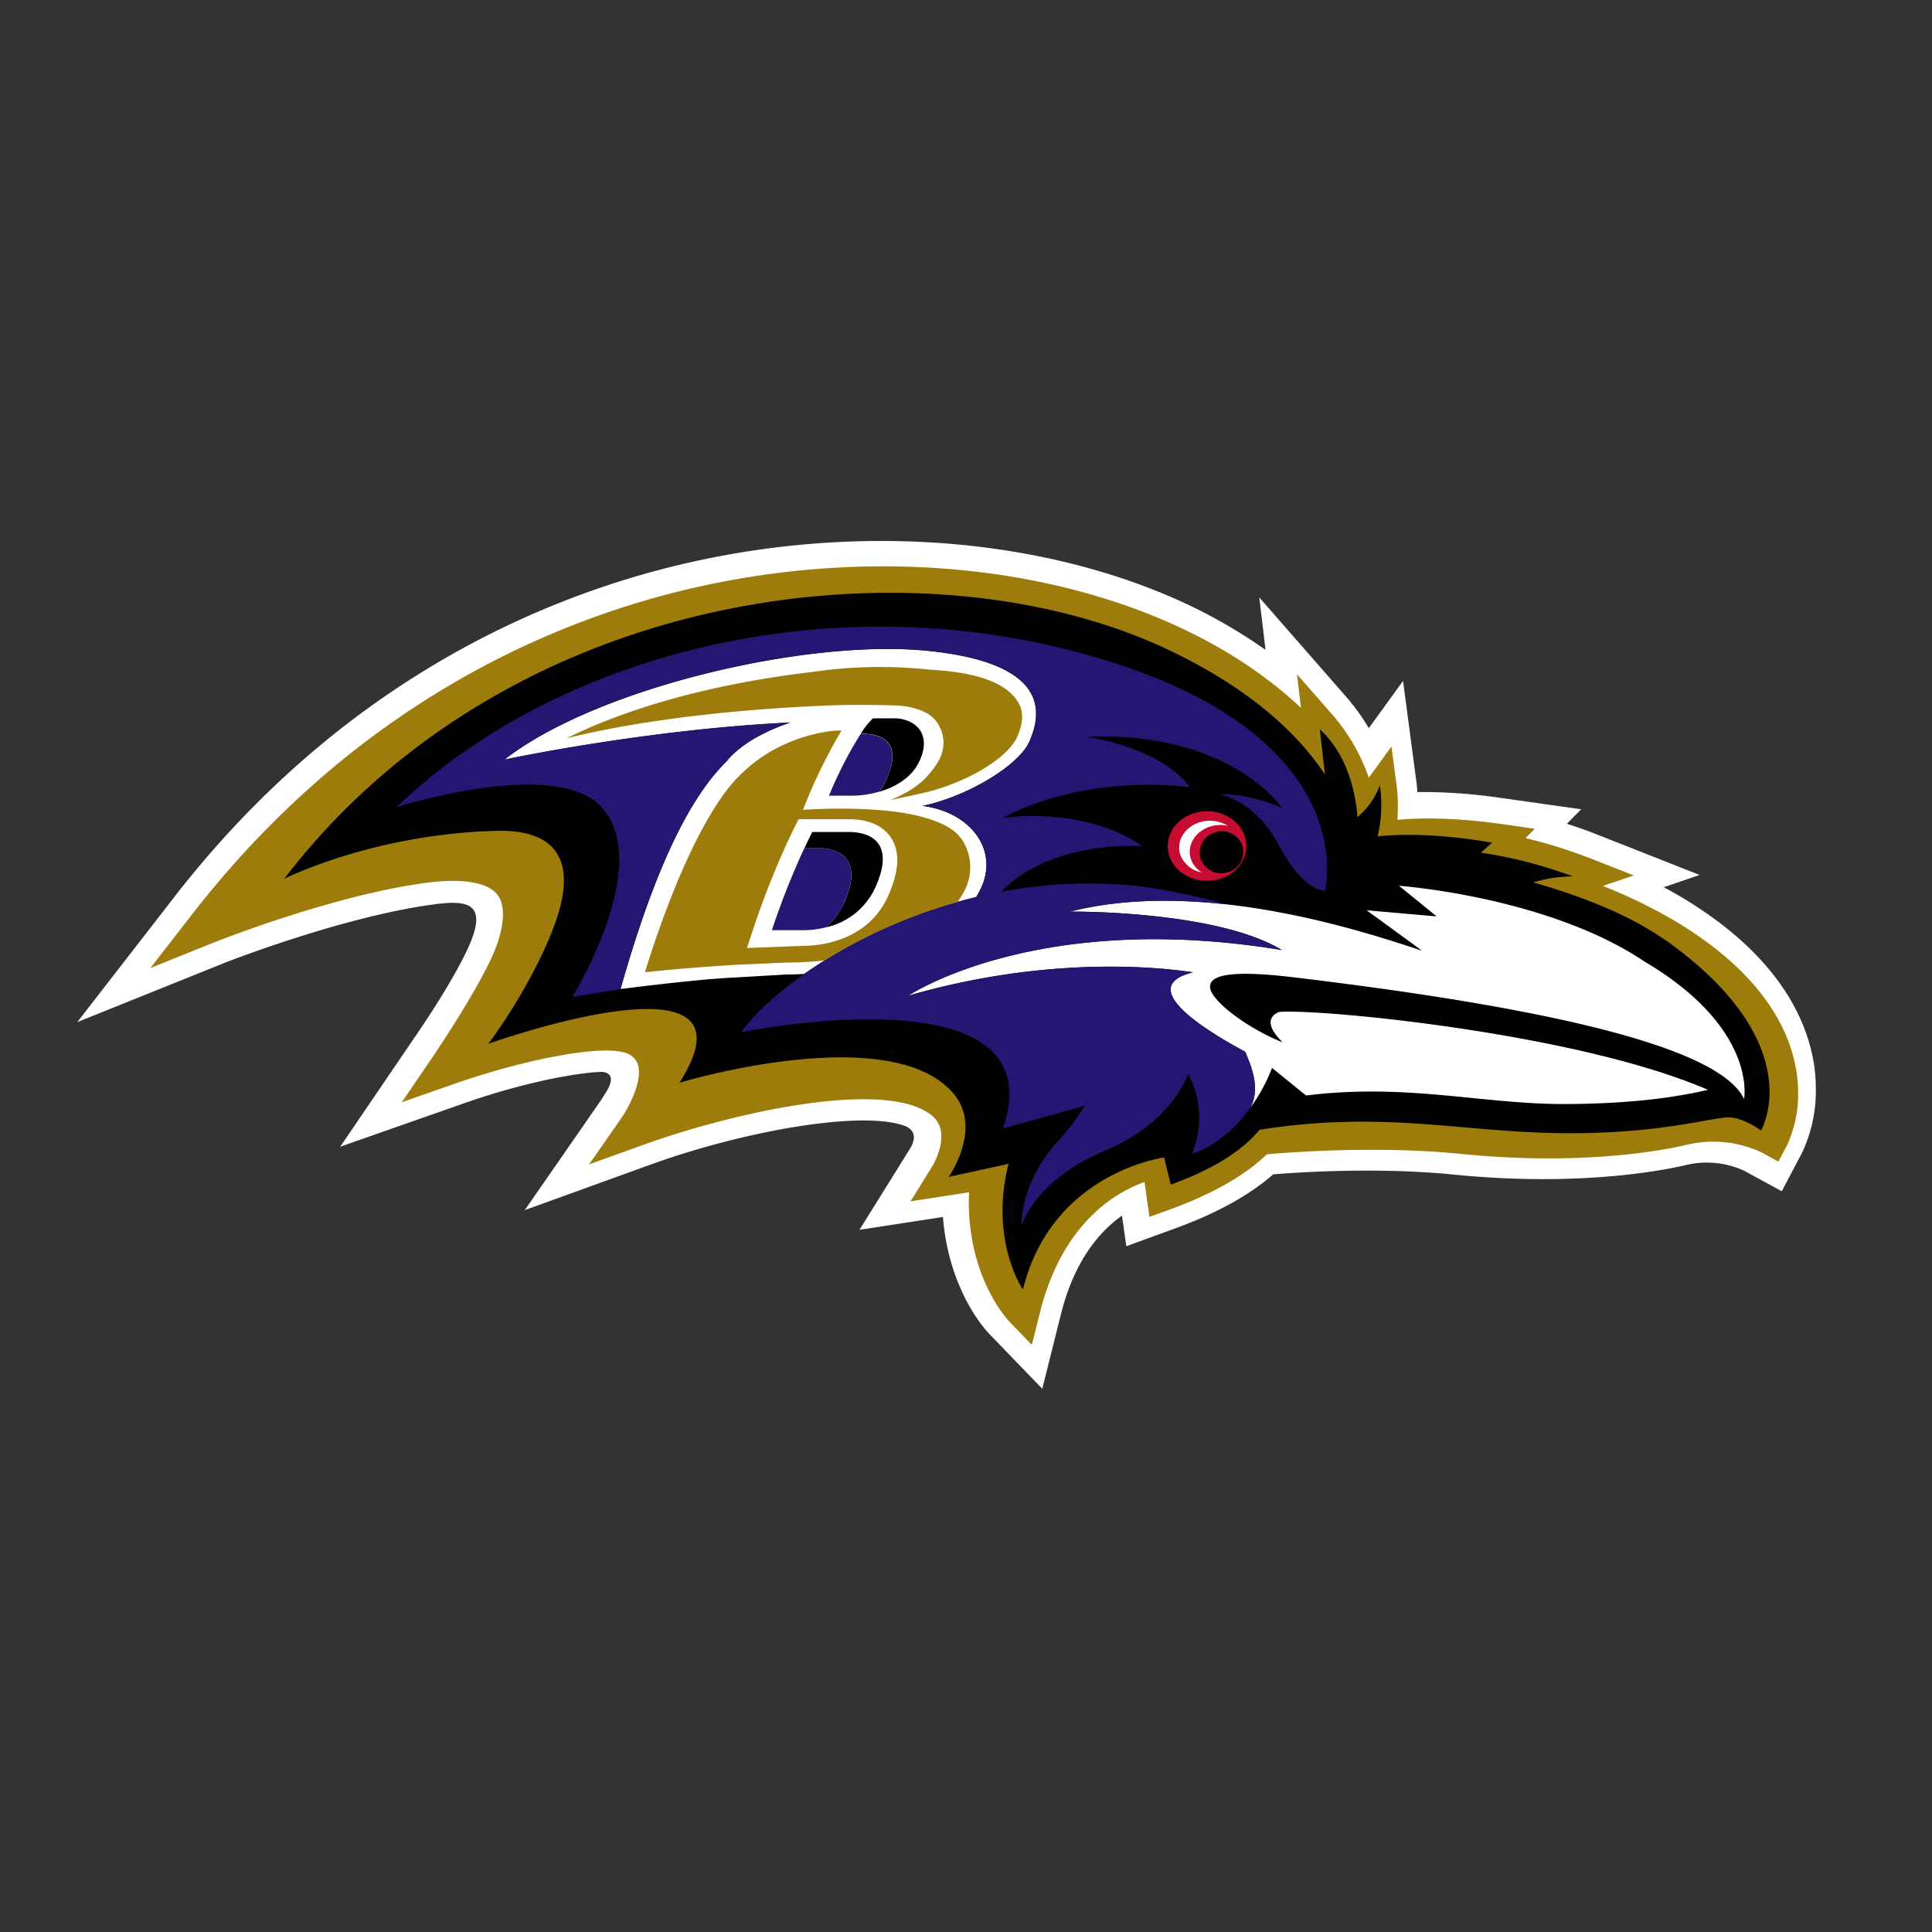
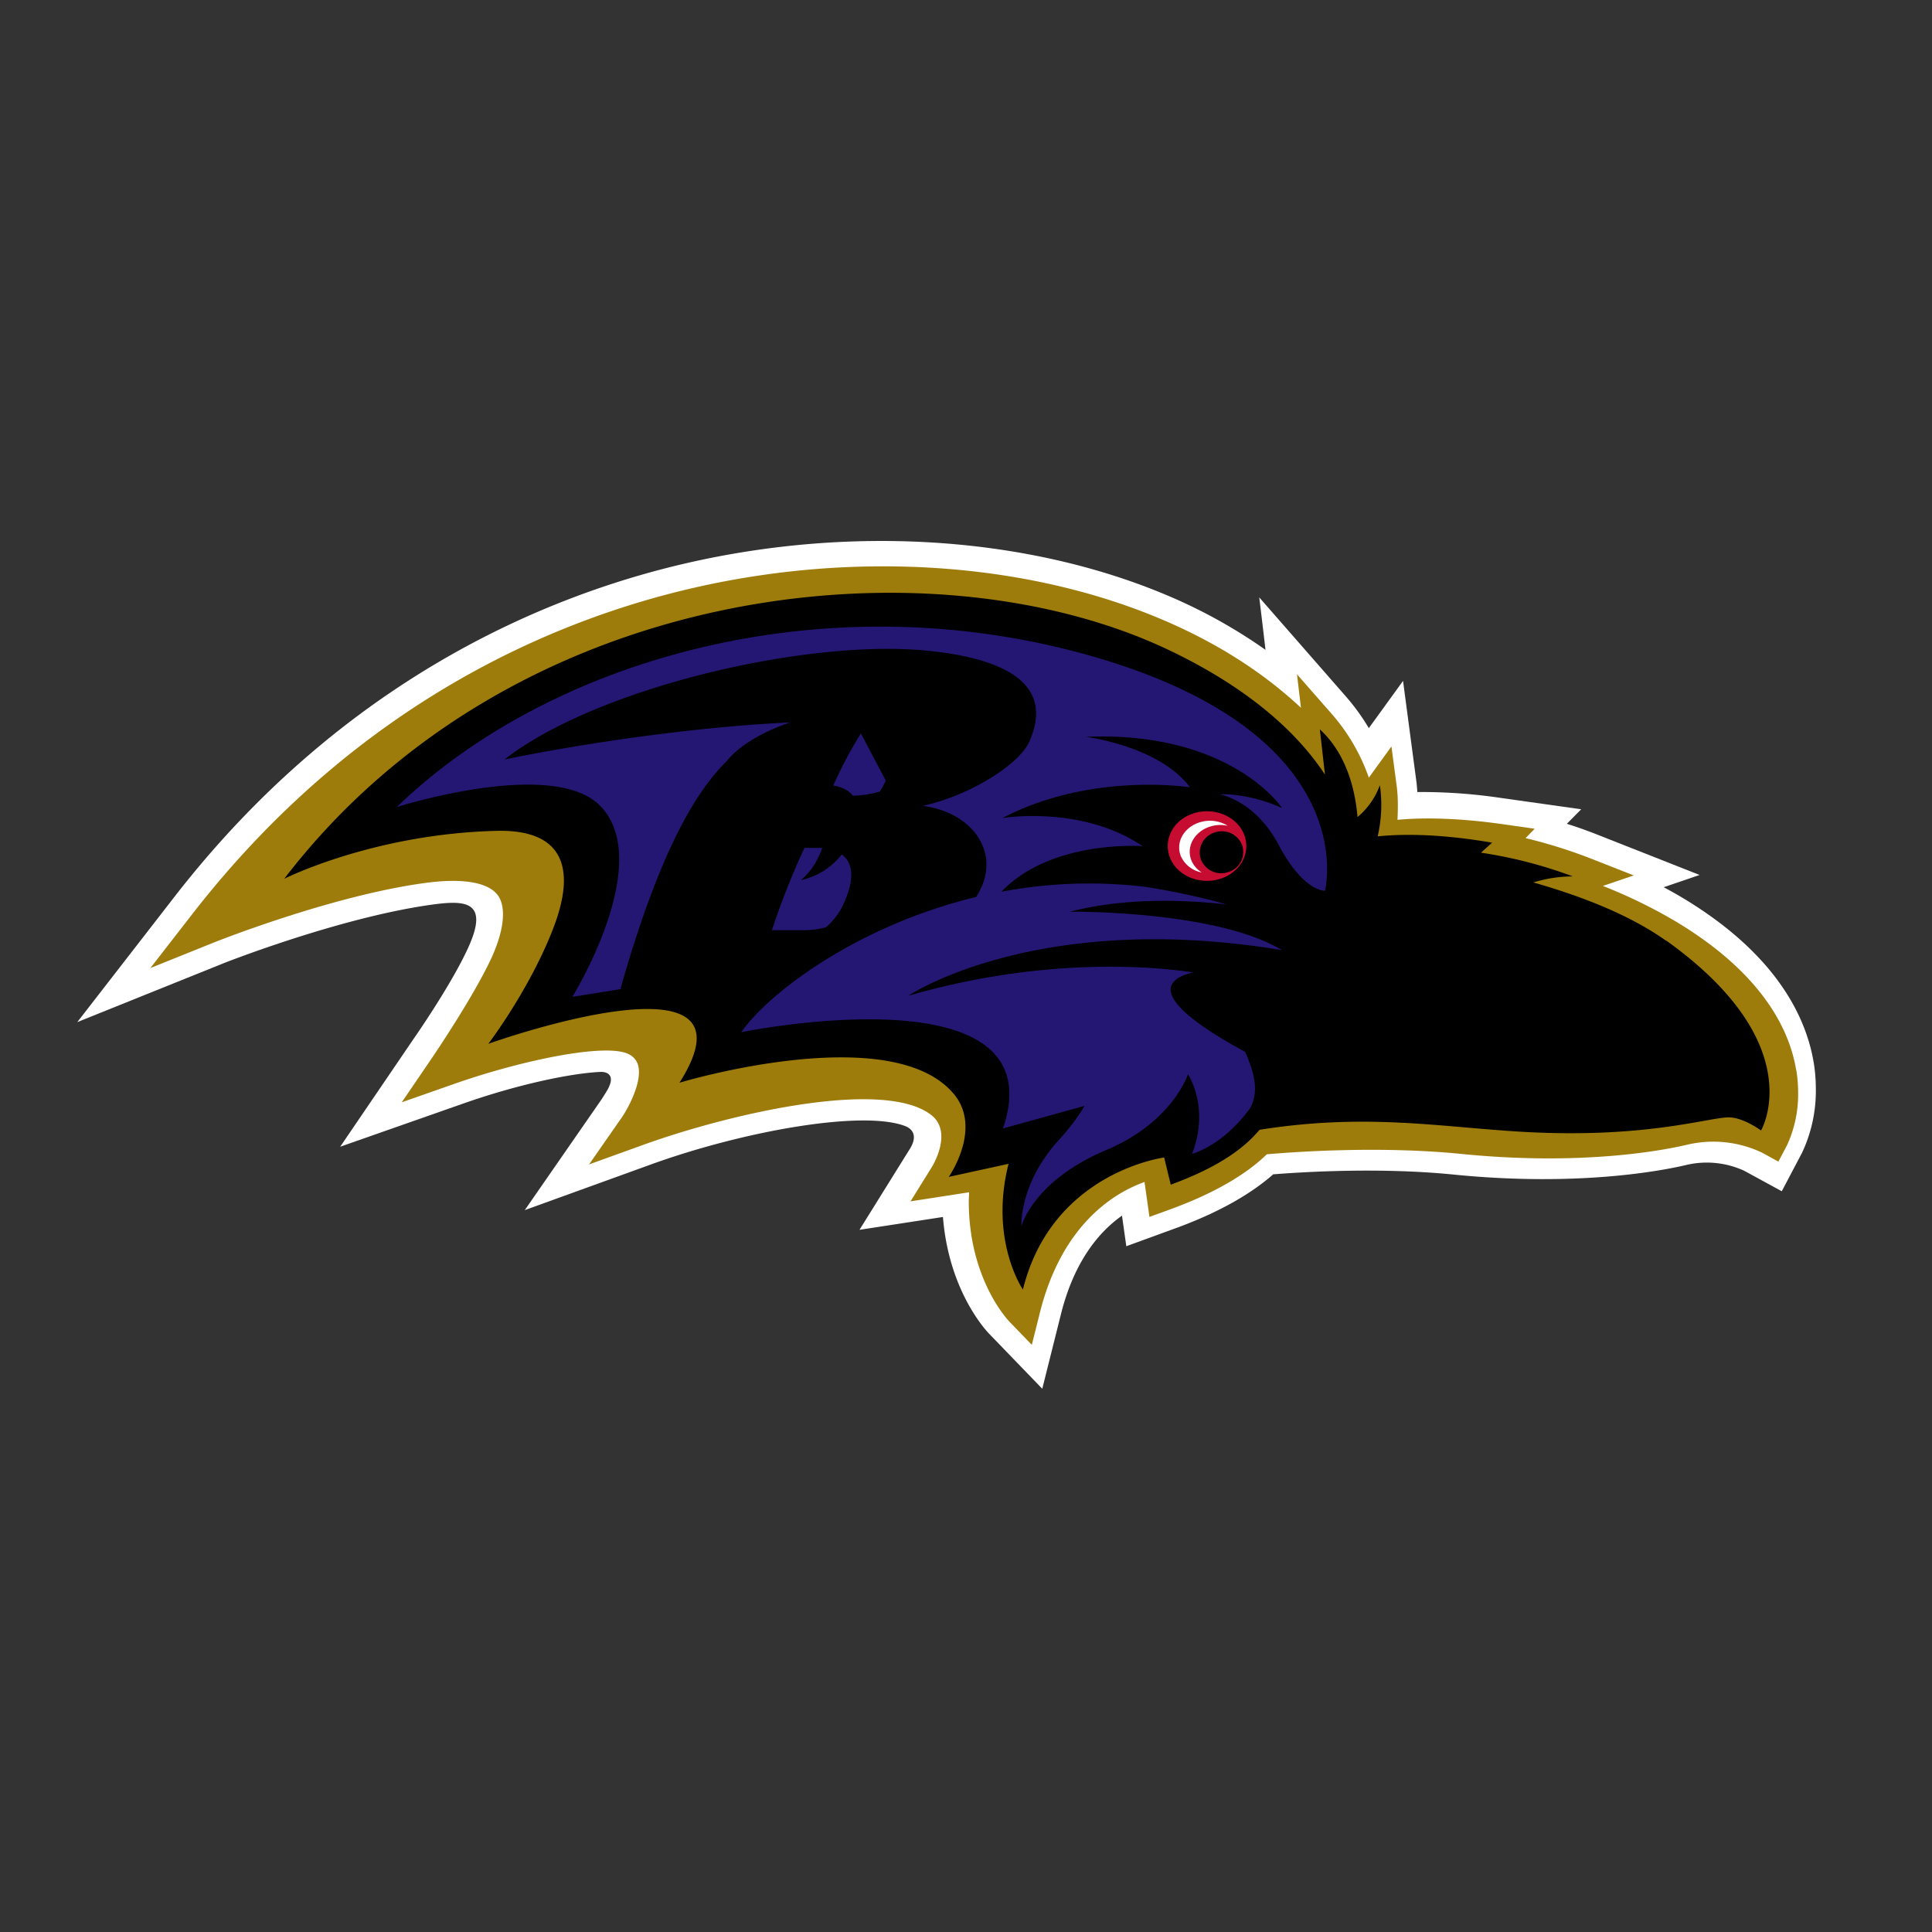
<svg xmlns="http://www.w3.org/2000/svg" width="100" height="100">
  <rect width="100%" height="100%" fill="#333333" stroke="none" />
  <g fill="none">
    <path fill="#FFF" d="M93.877 55c-.372-2.242-1.826-5.532-6.727-8.492a22 22 0 0 0-1.038-.586l1.86-.634-5.428-2.14a22 22 0 0 0-1.445-.508l.744-.752-4.166-.588a28 28 0 0 0-4.317-.305 8 8 0 0 0-.041-.487l-.698-5.265s-1.61 2.225-1.772 2.445a11 11 0 0 0-1.177-1.629l-4.494-5.139s.186 1.504.323 2.715a27 27 0 0 0-4.834-2.711c-7.23-3.13-16.364-3.781-25.085-1.786-7.286 1.667-17.807 6.017-26.546 17.272L4 52.905l7.592-3.055c.06-.025 5.921-2.332 10.646-3.009 1.763-.252 3.113-.27 2.016 2.166-.863 1.926-2.825 4.735-2.845 4.763l-3.801 5.585 6.34-2.225c3.05-1.072 5.788-1.598 7.173-1.649.494.01.586.339.43.698-.045.126-.071.188-.413.722l-3.976 5.735 6.521-2.36c4.733-1.715 10.955-2.845 13.18-1.986.186.07.77.376.186 1.249l-2.562 4.116s3.782-.58 4.32-.664c.297 3.761 2.164 5.81 2.393 6.046l2.748 2.846.965-3.854c.692-2.774 1.997-4.286 3.161-5.107l.224 1.583 2.547-.929c2.14-.78 3.836-1.72 5.056-2.792 1.614-.128 5.558-.367 9.346.013 6.529.65 10.908-.226 12.087-.51a4.63 4.63 0 0 1 2.947.312l1.943 1.06 1.047-1.987a7.5 7.5 0 0 0 .716-3.315q0-.686-.11-1.365" />
    <path fill="#9E7C0C" d="M92.968 55.38c-.324-1.984-1.653-4.917-6.162-7.644a26.5 26.5 0 0 0-3.84-1.88l1.597-.544-2.194-.863a26 26 0 0 0-3.405-1.068l.47-.485-1.673-.239c-2.588-.365-4.375-.323-5.428-.223.011-.23.019-.472.019-.717a8 8 0 0 0-.049-.951l-.282-2.129-1.17 1.615a10 10 0 0 0-1.904-3.28l-1.815-2.07.205 1.733c-1.633-1.531-3.892-3.143-6.988-4.483-7.033-3.044-15.94-3.673-24.442-1.726-7.125 1.632-17.414 5.89-25.968 16.904l-2.157 2.777L11.03 48.8c.06-.022 6.097-2.444 11.004-3.102 1.925-.258 3.253-.028 3.74.65.454.636.307 1.892-.398 3.366-.963 2.022-2.936 4.923-2.955 4.953l-1.627 2.388 2.711-.951c3.572-1.255 8.078-2.182 9.121-1.493a.9.9 0 0 1 .422.61c.168.877-.58 2.206-.855 2.605L30.49 60.27l2.79-1.007c4.463-1.614 12.447-3.466 14.917-1.554 1.143.886.076 2.633.028 2.708l-1.096 1.764 2.035-.314.996-.156c0 .161-.016.325-.016.477 0 3.981 1.991 6.096 2.088 6.206l1.175 1.216.413-1.65c1.156-4.632 3.895-6.236 5.42-6.78l.255 1.808 1.09-.397c2.67-.974 4.165-2.042 4.985-2.845 1.23-.107 5.731-.451 10.053-.02 6.363.637 10.599-.21 11.739-.484a5.88 5.88 0 0 1 3.849.423l.837.46.45-.85a6.3 6.3 0 0 0 .573-2.73 7.4 7.4 0 0 0-.096-1.165" />
    <path fill="#000" d="M86.246 48.699c-1.882-1.345-4.418-2.324-6.88-3.024a7 7 0 0 1 2.045-.312 23.3 23.3 0 0 0-4.755-1.228l.575-.519c-2.804-.483-4.762-.447-5.923-.325a7.2 7.2 0 0 0 .114-2.65 3.9 3.9 0 0 1-1.157 1.65c-.11-1.317-.528-3.238-1.95-4.54l.264 2.34c-1.254-1.909-3.64-4.346-8.149-6.478-12.26-5.784-33.861-3.59-45.72 11.874 0 0 4.612-2.328 11-2.482 3.347-.079 4.161 1.815 2.941 5.006-1.22 3.19-3.376 6.017-3.376 6.017s14.457-5.175 9.894 2.014c0 0 10.913-3.3 14.186.564 1.523 1.797-.249 4.31-.249 4.31l3.096-.676c-1.004 3.972.744 6.508.744 6.508 1.277-5.191 5.733-6.581 7.31-6.837l.342 1.407c2.642-.965 3.886-1.993 4.596-2.84 5.598-.887 9.398-.127 13.712.11 6.286.347 9.534-.753 10.572-.753.762 0 1.673.68 1.673.68s2.613-4.455-4.907-9.831" />
-     <path fill="#FFF" d="M81.086 57.145c-4.351.023-8.229-1.096-13.484-.442l-1.76-1.427a9 9 0 0 1-1.13 2.069c.581-1.05-.012-2.294-.258-2.906-2.164-1.163-5.708-3.384-2.7-4.114-1.874-.284-7.586-.853-14.742 1.211 0 0 6.616-4.464 19.339-2.365-3.436-2.069-10.971-1.988-10.971-1.988 6.863-1.733 15.147 1.008 18.223 2.025l-2.865-2.092 3.622.317-1.947-1.585s7.702.553 12.715 3.928c5.86 3.468 5.144 7.108 5.144 7.108-1.376-2.907-11.546-4.889-23.298-6.297-3.139-.376-4.463-.166-4.333.575.127.696 1.938 2.068 3.753 2.792-1.302-1.258-.171-1.577-.171-1.577 2.064-.171 15.378 1.088 22.178 4.031-1.843.435-4.184.72-7.315.737m-38.929-7.092a6 6 0 0 0-.203.131c-.067.045-.147.104-.22.154l-.107.074c-.32.017-.634.028-.93.028l-2.82.164c-1.674.086-4.499.428-5.44.55l-.316.038c2.189-7.743 4.158-10.456 5.482-11.784.787-.97 2.178-1.63 3.295-2.006-7.5.36-14.787 1.92-14.787 1.92 4.714-3.697 15.644-6.279 21.943-5.63 6.298.649 5.872 3.232 5.223 4.7-.525 1.19-3.098 2.802-5.52 3.323 2.507.331 3.926 2.285 3.028 4.235a5 5 0 0 1-.26.485 26.8 26.8 0 0 0-6.996 2.77l-.202.118-.274.162-.206.124-.251.156-.443.286z" />
    <path fill="#241773" d="M57.026 34.113c13.613 4.105 11.553 11.993 11.553 11.993s-1.101.071-2.397-2.377c-1.224-2.31-3.033-2.608-3.033-2.608s1.337-.124 3.211.701c0 0-2.635-3.993-10.158-3.685 0 0 3.795.472 5.392 2.615 0 0-5.111-.814-9.708 1.59 0 0 4.1-.685 7.252 1.455 0 0-4.718-.356-7.306 2.358a24.5 24.5 0 0 1 7.42-.256q2.146.329 4.24.914c-2.667-.297-5.494-.29-8.114.376 0 0 7.531-.085 10.971 1.987-12.723-2.098-19.339 2.366-19.339 2.366 7.156-2.068 12.868-1.493 14.742-1.211-3.008.726.534 2.952 2.7 4.114.246.611.84 1.856.259 2.905-1.423 1.97-3.012 2.373-3.012 2.373.94-2.405-.209-4.121-.209-4.121s-.794 2.483-4.247 3.931c-3.784 1.6-4.372 3.934-4.372 3.934s-.137-2.132 1.86-4.377a11.7 11.7 0 0 0 1.415-1.853l-4.232 1.172c2.837-8.336-13.547-4.983-13.547-4.983.603-.863 1.765-1.976 3.364-3.088q.113-.075.221-.154c.073-.052.136-.09.203-.131s.155-.106.234-.155l.207-.131.25-.158.207-.124.274-.16.202-.12a26.9 26.9 0 0 1 6.998-2.778 5 5 0 0 0 .262-.485c.896-1.95-.523-3.903-3.027-4.232 2.417-.521 4.992-2.135 5.517-3.325.649-1.472 1.076-4.054-5.224-4.7-6.3-.648-17.23 1.932-21.942 5.627 0 0 7.288-1.559 14.787-1.92-1.116.376-2.508 1.042-3.295 2.01-1.324 1.328-3.303 4.043-5.491 11.786l.316-.04-2.806.45s4.288-6.925 1.458-9.872c-2.432-2.532-10.544.046-10.544.046 8.058-7.794 22.575-11.847 36.488-7.657zm-14.28 13.886a4.8 4.8 0 0 1-1.184.149h-1.61a40 40 0 0 1 1.686-4.26h.63c1.501 0 2.334.853 1.399 2.885A3.5 3.5 0 0 1 42.748 48zm2.79-7.028a5.3 5.3 0 0 1-1.499.214h-1.129a21 21 0 0 1 1.646-3.21c1.47.011 2.07.752 1.29 2.445a4 4 0 0 1-.3.554z" />
-     <path fill="#000" d="M45.852 40.41q-.13.296-.309.564c.902-.27 1.6-.774 1.943-1.376.744-1.331.175-2.287-1.041-2.416h-1.264a4 4 0 0 0-.62.784c1.471.013 2.07.752 1.29 2.444m-2.184 6.363a3.5 3.5 0 0 1-.92 1.226 3.67 3.67 0 0 0 2.553-2.05c.93-2.032.102-2.886-1.397-2.886h-1.86a28 28 0 0 0-.401.826h.63c1.5 0 2.334.852 1.399 2.884" />
-     <path fill="#9E7C0C" d="M52.704 36.354c-.587-.976-2.027-1.553-4.58-1.692a24 24 0 0 0-5.855.087c-1.302.174-7.585.821-12.944 3.463 4.686-1.153 10.227-1.574 13.728-1.702 1.475-.052 3.095 0 3.095 0 1.048 0 2.02.314 2.393.94.372.627.492 1.407-.233 2.344-.4.517-.87 1.06-2.231 1.62l1.571-.338c2.349-.508 4.48-1.84 4.97-2.873.358-.752.372-1.36.09-1.84" />
-     <path fill="#9E7C0C" d="M41.339 42.403h2.588c1.335 0 1.949.553 2.232 1.02.44.73.362 1.713-.186 2.942-1.053 2.375-3.604 2.59-4.37 2.59l-2.936.112c1.272-4.078 2.672-6.664 2.672-6.664m1.339 7.307a26.8 26.8 0 0 1 6.88-3.023 4 4 0 0 0 .43-.72 2.66 2.66 0 0 0 .107-1.88c-.288-.868-.86-1.445-2.67-1.881-2.38-.547-5.863-.291-5.863-.291a28 28 0 0 1 1.995-4.103c-.515-.034-3.107.244-5.099 2.162-1.73 1.54-3.59 5.56-5.078 10.35 2.563-.273 4.885-.395 4.885-.395l2.436-.108q1 0 1.993-.11z" />
+     <path fill="#000" d="M45.852 40.41q-.13.296-.309.564c.902-.27 1.6-.774 1.943-1.376.744-1.331.175-2.287-1.041-2.416h-1.264a4 4 0 0 0-.62.784m-2.184 6.363a3.5 3.5 0 0 1-.92 1.226 3.67 3.67 0 0 0 2.553-2.05c.93-2.032.102-2.886-1.397-2.886h-1.86a28 28 0 0 0-.401.826h.63c1.5 0 2.334.852 1.399 2.884" />
    <path fill="#C60C30" d="M64.382 43.165c.39.94-.147 1.969-1.201 2.315s-2.232-.13-2.615-1.065.149-1.97 1.201-2.312c1.053-.343 2.226.127 2.615 1.062m-.095.564a1.125 1.125 0 0 0-1.447-.628c-.275.09-.503.29-.631.552a1.1 1.1 0 0 0-.047.843c.235.57.875.85 1.446.63.276-.09.504-.29.632-.553s.145-.568.047-.844" />
    <path fill="#FFF" d="M61.673 44.547c-.294-.701.132-1.49.944-1.758.3-.098.621-.114.93-.047a1.76 1.76 0 0 0-1.475-.171c-.816.267-1.24 1.055-.944 1.76.204.435.605.744 1.074.827a1.37 1.37 0 0 1-.535-.62" />
  </g>
</svg>